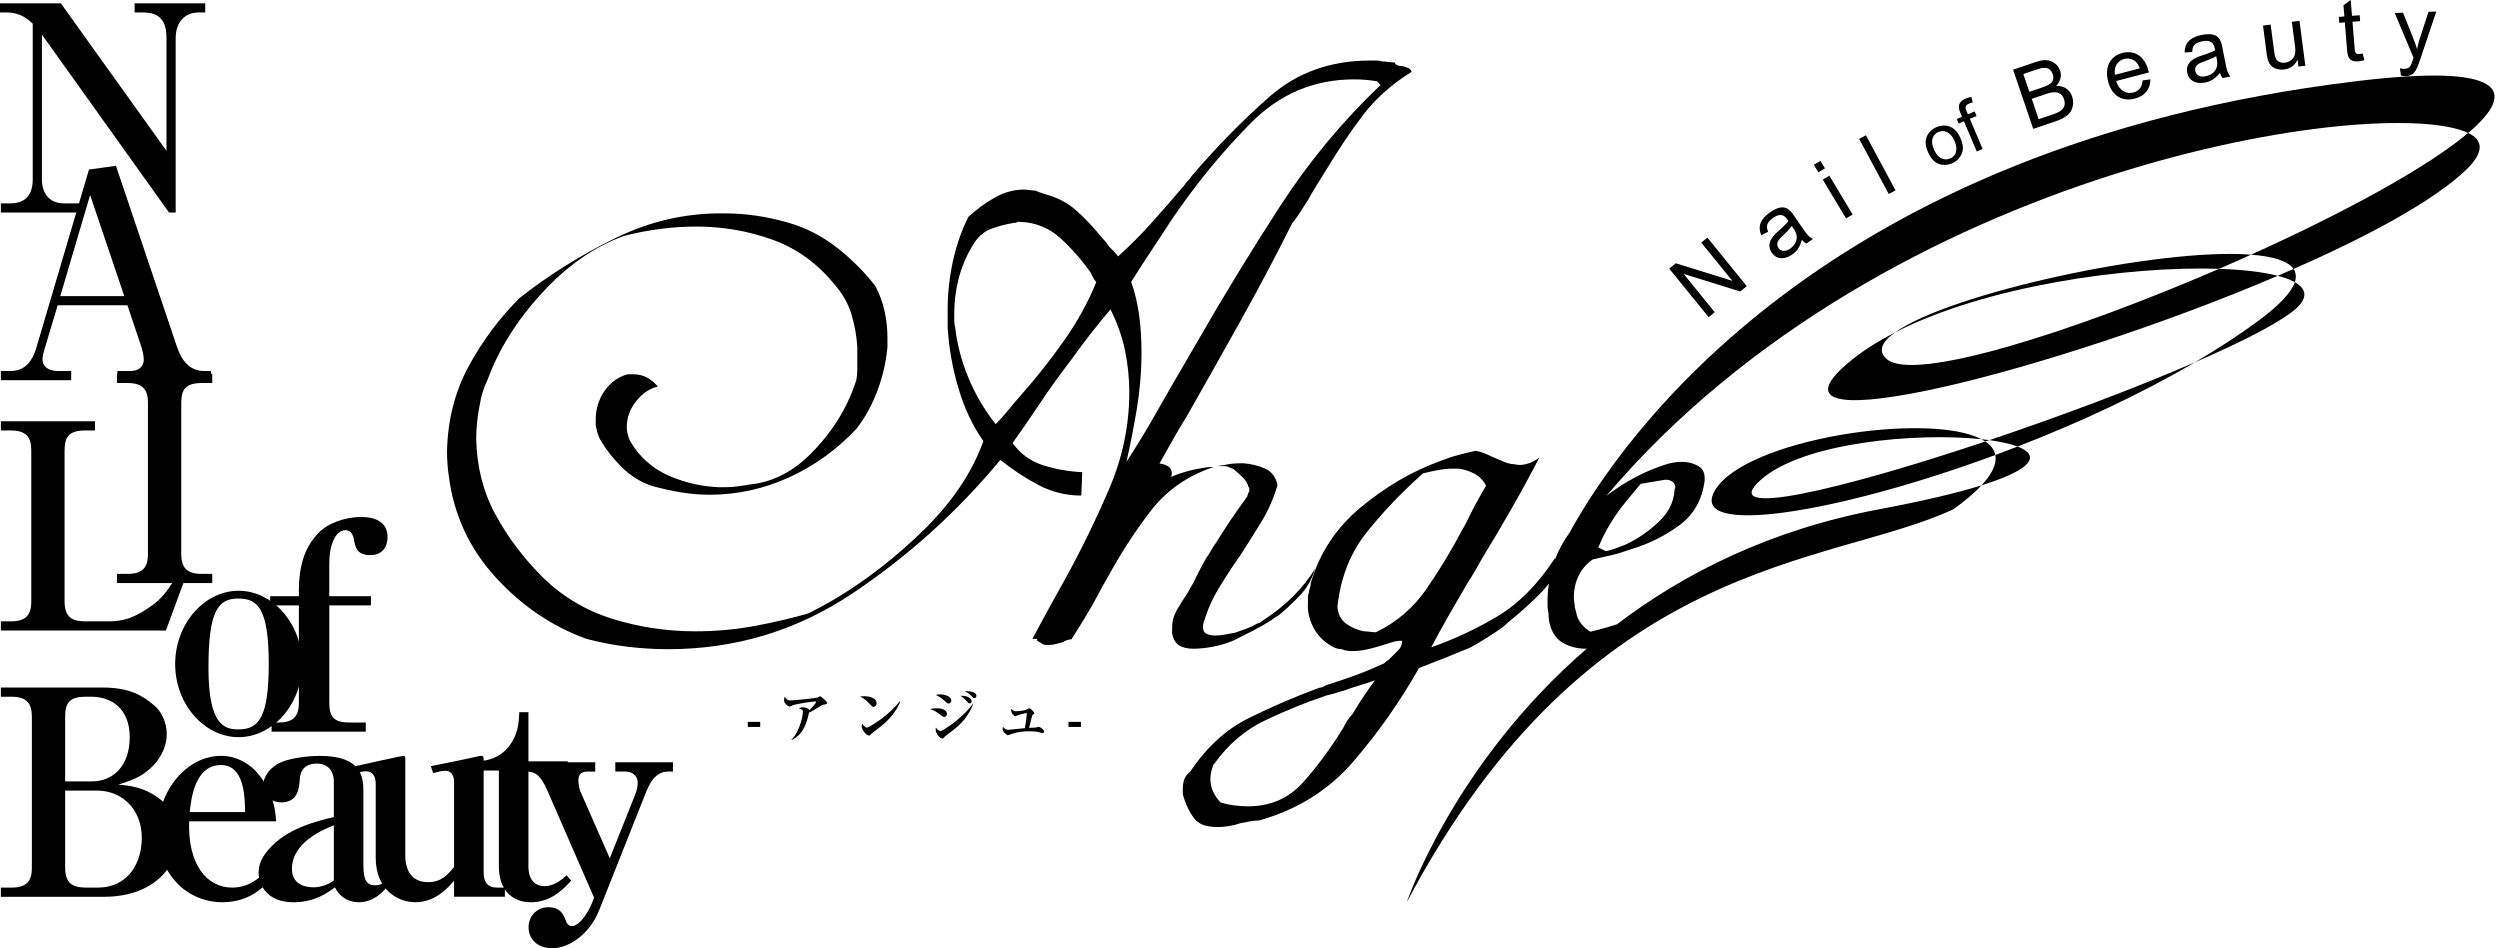
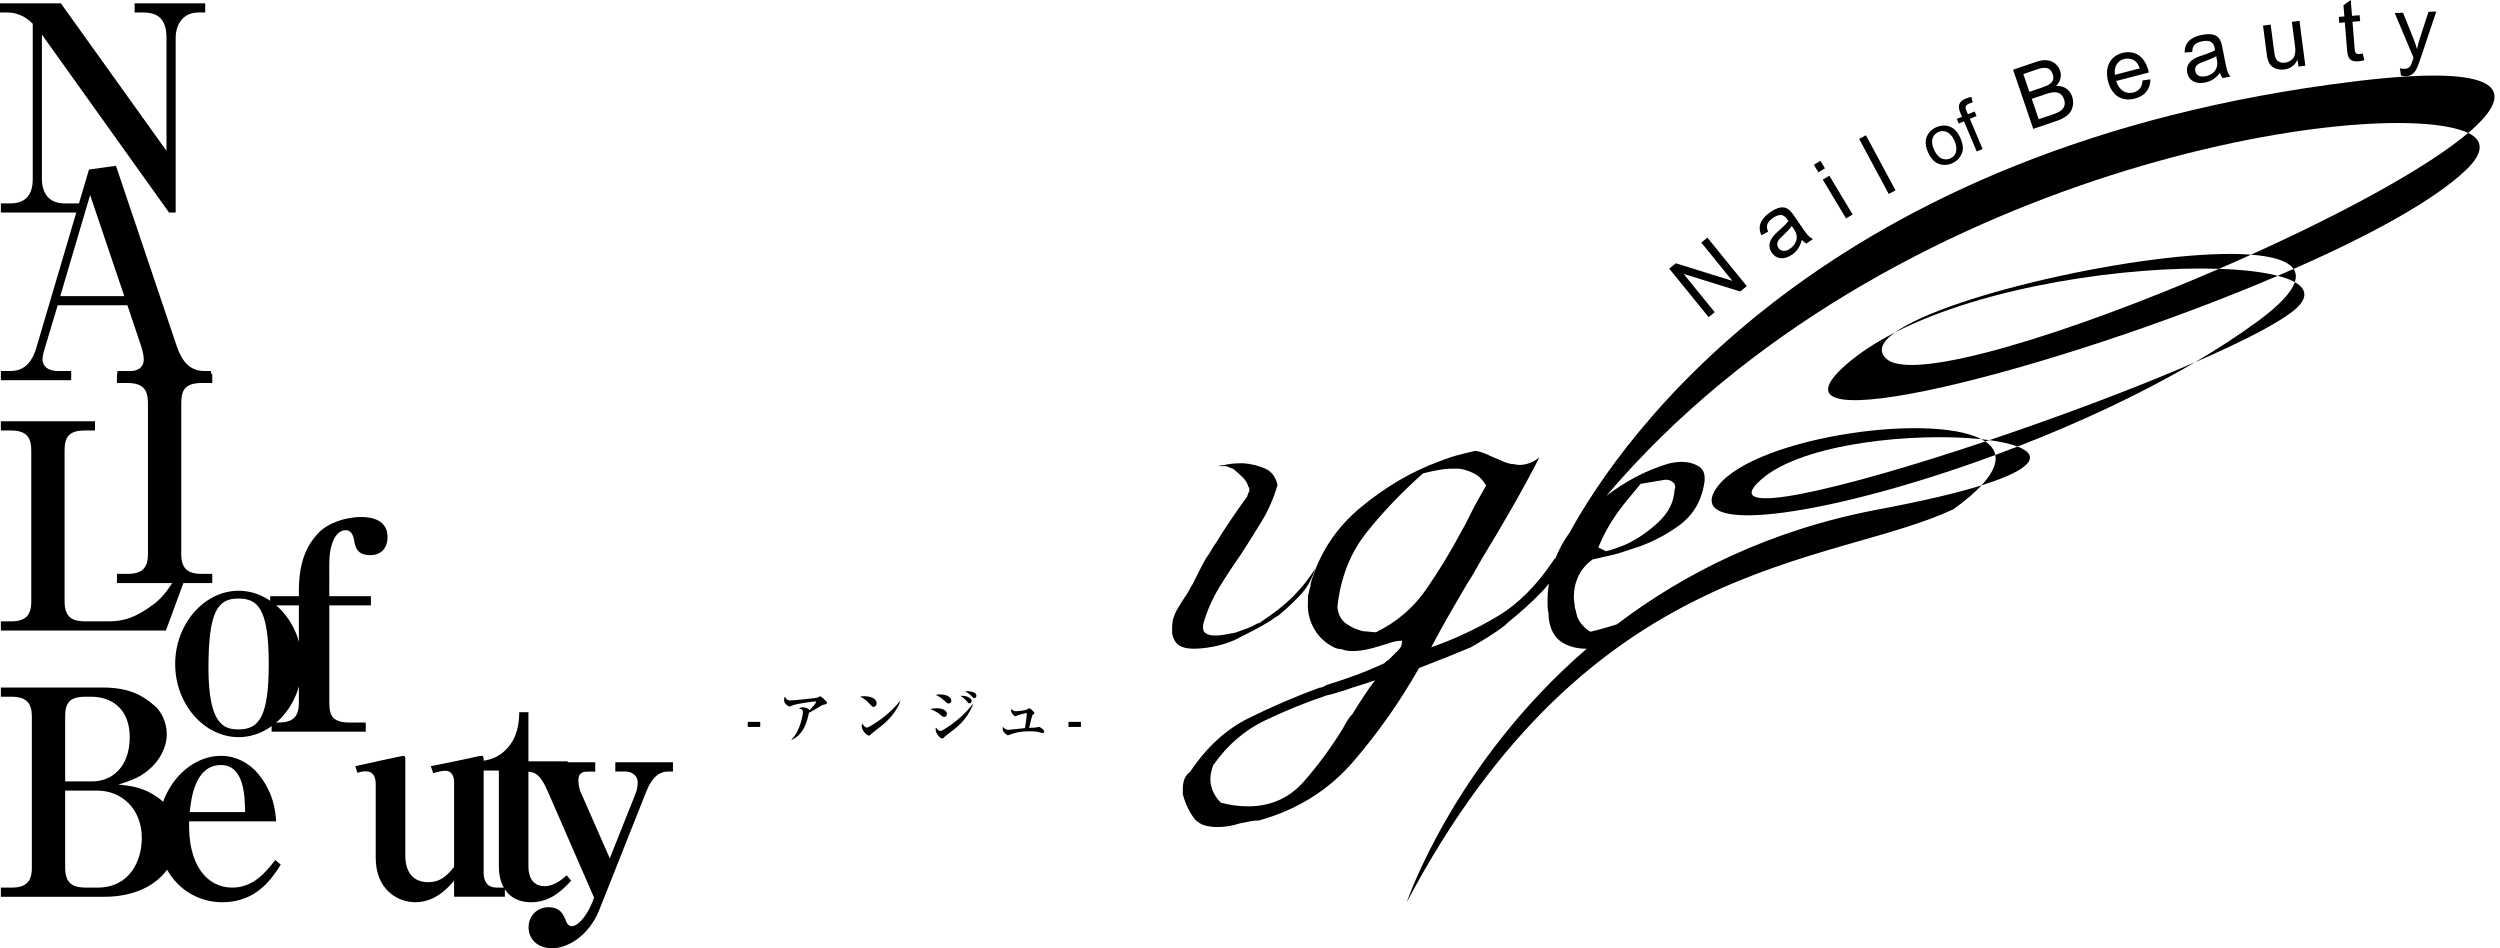
<svg xmlns="http://www.w3.org/2000/svg" version="1.1" x="0px" y="0px" width="174px" height="66px" viewBox="0 0 174 66" enable-background="new 0 0 174 66" xml:space="preserve">
  <defs>
</defs>
  <path d="M84.398,45.016c0.48-0.085,0.982-0.238,1.507-0.458c0.437-0.216,0.884-0.445,1.343-0.685c0.457-0.24,0.862-0.47,1.212-0.688  c0.042-0.043,0.085-0.076,0.128-0.098c0.044-0.021,0.088-0.054,0.132-0.099c0.087-0.043,0.163-0.088,0.229-0.133  c0.066-0.042,0.121-0.086,0.165-0.129c0.567-0.48,1.057-0.95,1.473-1.409c0.415-0.458,0.731-1.038,0.949-1.737  c-0.437,0.699-0.949,1.343-1.54,1.934c-0.589,0.589-1.319,1.167-2.192,1.735c-0.046,0.046-0.089,0.079-0.133,0.101  c-0.043,0.02-0.088,0.03-0.13,0.03c-0.219,0.132-0.471,0.254-0.753,0.361c-0.285,0.109-0.557,0.207-0.819,0.294  c-0.262,0.045-0.502,0.089-0.721,0.134c-0.218,0.042-0.436,0.063-0.654,0.063c-0.306,0-0.535-0.053-0.688-0.164  c-0.153-0.108-0.208-0.315-0.164-0.623c0.261-0.917,0.633-1.77,1.114-2.554c0.479-0.788,0.982-1.551,1.506-2.295  c0.48-0.743,0.96-1.507,1.439-2.292c0.479-0.786,0.852-1.638,1.115-2.556c-0.132-0.565-0.427-0.949-0.885-1.145  c-0.458-0.195-0.95-0.317-1.473-0.36c-0.087,0-0.154,0-0.197,0c-0.219,0-0.426,0.012-0.622,0.032  c-0.197,0.021-0.382,0.056-0.556,0.098c-0.088,0-0.175,0.013-0.263,0.032c-0.087,0.025-0.13,0.035-0.13,0.035h0.457  c0.087,0,0.175,0.022,0.263,0.066c0.086,0.045,0.197,0.086,0.328,0.128c0.218,0.174,0.436,0.374,0.655,0.59  c0.218,0.22,0.349,0.438,0.393,0.656c0.043,0.042,0.065,0.077,0.065,0.097c0,0.023,0,0.055,0,0.097c0,0.046,0,0.089,0,0.133  c0,0.045-0.022,0.064-0.065,0.064c0,0.045-0.012,0.088-0.034,0.133c-0.021,0.042-0.031,0.086-0.031,0.13  c-0.918,1.266-1.637,2.338-2.162,3.211c-0.132,0.174-0.253,0.361-0.361,0.558c-0.109,0.197-0.229,0.381-0.36,0.556  c-0.174,0.307-0.338,0.614-0.491,0.919c-0.153,0.305-0.295,0.588-0.425,0.851c-0.087,0.133-0.165,0.263-0.23,0.394  c-0.067,0.129-0.142,0.262-0.229,0.392c-0.087,0.132-0.174,0.262-0.262,0.394c-0.086,0.132-0.154,0.241-0.197,0.327  c-0.175,0.264-0.306,0.514-0.393,0.755c-0.088,0.24-0.131,0.513-0.131,0.818c0,0.044,0,0.098,0,0.165s0,0.141,0,0.229  c0.087,0.391,0.25,0.665,0.49,0.82c0.242,0.151,0.58,0.227,1.016,0.227C83.48,45.148,83.917,45.105,84.398,45.016z" />
-   <path d="M84.365,32.503c-0.022,0-0.056,0-0.098,0c-0.132,0-0.317,0.021-0.558,0.065c-0.24,0.045-0.469,0.089-0.686,0.131  c-0.174,0.043-0.339,0.088-0.492,0.131s-0.295,0.086-0.426,0.131c-0.131,0.044-0.251,0.085-0.359,0.131  c-0.11,0.043-0.187,0.087-0.229,0.129c0.087-0.349,0.021-0.599-0.198-0.752c-0.176-0.123-0.389-0.184-0.622-0.207  c0.458-0.807,0.909-1.618,1.37-2.421c0.087-0.131,0.175-0.271,0.263-0.425c0.086-0.154,0.174-0.294,0.261-0.427  c1.267-2.227,2.521-4.456,3.766-6.686c1.245-2.229,2.435-4.481,3.57-6.752c0.218-0.263,0.415-0.535,0.589-0.818  c0.175-0.283,0.349-0.559,0.524-0.821c0.218-0.394,0.436-0.765,0.655-1.114c0.217-0.349,0.437-0.701,0.656-1.049  c0.785-1.31,1.613-2.545,2.487-3.702c0.873-1.157,2.009-2.174,3.407-3.048c-0.045-0.131-0.121-0.219-0.229-0.264  c-0.111-0.042-0.231-0.085-0.36-0.132h-0.067c-0.129,0-0.238-0.02-0.326-0.064c-0.087-0.043-0.131-0.065-0.131-0.065  s-0.021-0.045-0.066-0.13c-0.13,0-0.272-0.01-0.426-0.032c-0.153-0.021-0.294-0.034-0.425-0.034  c-0.131-0.043-0.272-0.065-0.426-0.065c-0.153,0-0.294,0-0.424,0c-2.751,0-5.077,0.831-6.976,2.492  c-1.899,1.661-3.723,3.518-5.469,5.57c-0.087,0.134-0.175,0.242-0.261,0.33c-0.088,0.086-0.175,0.196-0.263,0.328  c-0.743,0.875-1.485,1.726-2.227,2.556c-0.744,0.831-1.53,1.619-2.358,2.359c-0.087-0.128-0.187-0.249-0.295-0.359  c-0.107-0.109-0.207-0.207-0.293-0.294c-0.088-0.131-0.187-0.261-0.295-0.394c-0.109-0.131-0.207-0.241-0.295-0.33  c-0.523-0.653-1.093-1.253-1.703-1.802c-0.611-0.544-1.332-0.927-2.161-1.147c-0.131-0.043-0.263-0.087-0.392-0.13  c-0.132-0.045-0.24-0.088-0.328-0.13c-0.132,0-0.263-0.013-0.394-0.035c-0.13-0.021-0.263-0.032-0.393-0.032  c-0.698,0-1.375,0.188-2.031,0.559c-0.656,0.372-1.267,0.819-1.833,1.343c-0.482,0.961-0.84,1.999-1.082,3.113  c-0.241,1.115-0.36,2.241-0.36,3.377c0,0.174,0,0.362,0,0.558c0,0.196,0,0.405,0,0.622c0.087,1.443,0.337,2.864,0.752,4.263  c0.415,1.397,0.993,2.622,1.736,3.671c-0.785,2.186-2.173,4.248-4.159,6.192c-1.987,1.943-4.094,3.573-6.32,4.882  c-0.307,0.177-0.602,0.339-0.884,0.492c-0.285,0.155-0.557,0.294-0.819,0.426c-1.222,0.349-2.489,0.645-3.798,0.885  c-1.311,0.24-2.664,0.362-4.06,0.362c-1.965,0-3.877-0.284-5.732-0.853c-1.855-0.568-3.481-1.53-4.878-2.884  c-1.354-1.354-2.458-2.817-3.31-4.39c-0.852-1.571-1.298-3.318-1.34-5.243c0-0.391,0.021-0.794,0.064-1.21  c0.044-0.415,0.111-0.843,0.198-1.279c0.042-0.263,0.108-0.533,0.196-0.818c0.086-0.282,0.195-0.557,0.328-0.818  c0.784-2.139,2.05-4.157,3.798-6.059c1.745-1.897,3.644-3.219,5.697-3.963c0.83-0.216,1.669-0.381,2.521-0.489  c0.853-0.109,1.692-0.165,2.522-0.165c1.833,0,3.602,0.304,5.306,0.917c1.703,0.609,3.166,1.681,4.388,3.208  c0.523,0.613,0.895,1.29,1.114,2.031c0.217,0.741,0.348,1.484,0.392,2.227c0,0.132,0,0.264,0,0.394s0,0.263,0,0.391  c0,0.264,0,0.527,0,0.788c0,0.263-0.022,0.504-0.064,0.72c-0.086,0.261-0.186,0.536-0.294,0.818c-0.11,0.285-0.23,0.556-0.36,0.818  c-0.612,1.268-1.464,2.447-2.556,3.536c-1.092,1.094-2.314,1.77-3.666,2.031c-0.35,0.045-0.722,0.099-1.114,0.165  c-0.394,0.065-0.786,0.098-1.179,0.098c-0.087,0-0.164,0-0.23,0c-0.067,0-0.121,0-0.163,0c-1.136-0.043-2.239-0.285-3.307-0.722  c-1.071-0.436-1.933-1.111-2.588-2.03c-0.086-0.13-0.163-0.25-0.229-0.359c-0.066-0.107-0.121-0.227-0.163-0.36  c-0.045-0.131-0.078-0.251-0.099-0.36c-0.021-0.107-0.032-0.229-0.032-0.36c0-0.654,0.219-1.256,0.656-1.802  c0.436-0.544,0.938-0.884,1.505-1.014c-0.219-0.262-0.47-0.469-0.753-0.623c-0.283-0.154-0.601-0.23-0.95-0.23  c-0.043,0-0.098,0-0.164,0c-0.066,0-0.142,0-0.228,0c-0.655,0.174-1.189,0.557-1.604,1.147c-0.416,0.591-0.623,1.255-0.623,1.998  c0,0.13,0,0.25,0,0.359c0,0.11,0.021,0.208,0.064,0.294c0,0.089,0.022,0.187,0.064,0.295c0.044,0.108,0.087,0.229,0.133,0.36  c0.392,0.698,0.905,1.367,1.538,1.998c0.634,0.635,1.365,1.082,2.194,1.343c0.655,0.174,1.31,0.319,1.966,0.427  c0.655,0.109,1.31,0.162,1.965,0.162c1.921,0,3.764-0.403,5.534-1.209c1.768-0.81,3.329-1.932,4.683-3.375  c0.611-0.784,1.102-1.679,1.474-2.684c0.37-1.004,0.601-2.006,0.688-3.013c0-0.13,0-0.25,0-0.36c0-0.109,0-0.207,0-0.296  c0-0.61-0.066-1.222-0.198-1.832c-0.13-0.611-0.349-1.202-0.654-1.77c-0.743-0.96-1.627-1.844-2.654-2.652  c-1.026-0.807-2.15-1.385-3.371-1.737c-0.745-0.216-1.487-0.381-2.229-0.49c-0.742-0.109-1.483-0.164-2.226-0.164  c-2.62-0.042-5.143,0.523-7.565,1.703c-2.422,1.181-4.661,2.577-6.712,4.191c-1.399,1.397-2.579,2.98-3.539,4.749  c-0.959,1.77-1.462,3.744-1.505,5.927c0,0.307,0.011,0.602,0.032,0.885s0.054,0.578,0.1,0.882c0.349,2.665,1.43,4.994,3.242,6.981  c1.812,1.987,3.917,3.419,6.319,4.293c1.004,0.261,1.977,0.448,2.916,0.556c0.939,0.11,1.866,0.165,2.784,0.165  c4.671,0,8.938-1.289,12.802-3.867c3.865-2.579,7.305-5.679,10.317-9.307c0.873,0.696,1.767,1.286,2.686,1.764  c0.917,0.479,1.899,0.718,2.947,0.718l0.065-1.629c-0.96-0.043-1.879-0.209-2.751-0.491c-0.873-0.283-1.572-0.797-2.095-1.54  c0.654-0.916,1.309-1.865,1.964-2.849c0.655-0.981,1.353-1.952,2.097-2.915c0.436-0.61,0.882-1.21,1.342-1.799  c0.458-0.59,0.928-1.168,1.409-1.736c0.479,0.96,0.819,1.922,1.016,2.884c0.195,0.959,0.294,1.92,0.294,2.878  c0,2.316-0.47,4.565-1.409,6.748c-0.939,2.185-1.975,4.306-3.11,6.358c-0.394,0.698-0.776,1.386-1.146,2.064  c-0.372,0.677-0.731,1.342-1.08,1.999c0.086,0,0.184,0,0.294,0c0.018,0,0.042,0,0.062,0l-0.058,0.095  c0.045,0.046,0.109,0.089,0.198,0.134c0.087,0.042,0.153,0.085,0.196,0.128c0.088,0.045,0.165,0.066,0.229,0.066  c0.067,0,0.141,0,0.229,0c0.175,0,0.339-0.021,0.49-0.064c0.155-0.044,0.318-0.088,0.493-0.133c0.043-0.042,0.131-0.084,0.262-0.131  c0.13-0.041,0.241-0.065,0.328-0.065c0.304-0.479,0.61-0.969,0.917-1.473c0.306-0.501,0.611-1.038,0.917-1.605  c0.087-0.174,0.185-0.359,0.295-0.559c0.107-0.194,0.229-0.402,0.359-0.621c0.873-1.616,1.866-3.156,2.979-4.619  c1.114-1.461,2.587-2.5,4.421-3.112C84.42,32.503,84.387,32.503,84.365,32.503z M74.045,23.726  c-0.939,1.333-1.933,2.587-2.979,3.768c-0.307,0.349-0.603,0.698-0.885,1.047c-0.285,0.349-0.58,0.675-0.884,0.981  c-0.787-1.003-1.421-2.083-1.9-3.241c-0.481-1.157-0.785-2.326-0.917-3.505c-0.042-0.128-0.064-0.284-0.064-0.457  c0-0.176,0-0.352,0-0.526c0-0.784,0.097-1.572,0.293-2.356c0.195-0.786,0.514-1.551,0.951-2.292  c0.349-0.613,0.785-1.017,1.309-1.213c0.524-0.194,1.068-0.339,1.637-0.426c0.044,0,0.078,0,0.099,0  c0.021,0,0.054-0.022,0.099-0.063c0.042,0,0.075,0,0.098,0c0.021,0,0.054,0,0.098,0c1.091,0.041,2.03,0.425,2.816,1.145  c0.786,0.72,1.485,1.518,2.097,2.39c0.043,0.088,0.098,0.197,0.163,0.329c0.066,0.13,0.142,0.239,0.229,0.326  C75.737,21.03,74.984,22.394,74.045,23.726z M79.121,28.471c0.217-1.311,0.328-2.646,0.328-4c0-0.874-0.057-1.715-0.164-2.525  c-0.109-0.809-0.293-1.583-0.556-2.327c0.437-0.698,0.894-1.409,1.374-2.13c0.481-0.72,0.96-1.453,1.442-2.197  c1.658-2.446,3.492-4.686,5.501-6.719c2.008-2.033,4.41-3.049,7.205-3.049c0.262,0,0.524,0.011,0.786,0.033  c0.262,0.021,0.523,0.055,0.786,0.097l0.262,0.265c-2.665,2.534-5,5.354-7.007,8.457c-2.011,3.104-3.932,6.249-5.764,9.44  c-0.133,0.218-0.253,0.427-0.362,0.621c-0.108,0.197-0.229,0.406-0.36,0.624c-0.698,1.18-1.385,2.373-2.063,3.572  c-0.677,1.202-1.386,2.372-2.128,3.507C78.663,31.004,78.901,29.78,79.121,28.471z" />
  <path d="M171.785,9.253c-2.859,2.419-8.71,5.584-15.112,8.471c1.502,0.115,2.567,0.429,2.956,0.996  c5.298-2.326,9.786-4.769,12.011-6.897C172.904,10.612,172.849,9.754,171.785,9.253z" />
  <path d="M159.719,19.638c0.12-0.36,0.083-0.665-0.091-0.918c-0.363,0.159-0.729,0.316-1.099,0.475  C159.016,19.32,159.416,19.468,159.719,19.638z" />
  <path d="M131.331,25.003c-0.658-0.553-0.373-1.195,0.563-1.866c-1.304,0.668-2.463,1.417-3.412,2.246  c-6.635,5.806,14.619,0.405,30.048-6.188c-1.027-0.266-2.432-0.43-4.086-0.484C144.171,23.155,133.237,26.605,131.331,25.003z" />
  <path d="M137.913,33.778c3.75-1.17,4.027-2.114,2.51-2.699c-0.516,0.201-1.032,0.396-1.547,0.586  C138.987,32.229,138.704,32.928,137.913,33.778z" />
  <path d="M138.177,30.728c-9.959,3.332-18.825,5.469-15.583,2.633c2.924-2.559,10.766-3.272,15.311-2.793  c-3.682-1.931-16.423-0.021-18.539,3.553c-1.928,3.251,8.291,1.689,19.51-2.454C138.803,31.294,138.558,30.984,138.177,30.728z" />
  <path d="M138.458,30.633c-0.179-0.023-0.364-0.046-0.554-0.065c0.096,0.051,0.188,0.103,0.272,0.16  C138.27,30.697,138.363,30.665,138.458,30.633z" />
  <path d="M112.534,43.454c-1.051,0.34-1.848,0.515-1.848,0.515c-0.417-0.263-0.709-0.59-0.884-0.981  c-0.045-0.13-0.079-0.251-0.099-0.358c-0.021-0.109-0.055-0.229-0.098-0.359c0-0.131-0.013-0.251-0.034-0.36  c-0.021-0.107-0.032-0.229-0.032-0.359c0-0.522,0.109-1.012,0.327-1.469c0.218-0.458,0.546-0.839,0.983-1.145  c0.394-0.085,0.818-0.184,1.279-0.292c0.457-0.109,0.927-0.251,1.409-0.426c1.178-0.348,2.279-0.891,3.305-1.631  c1.026-0.74,1.626-1.783,1.801-3.135c0-0.042,0-0.073,0-0.099c0-0.02,0-0.053,0-0.095c0-0.394-0.163-0.679-0.491-0.853  s-0.688-0.261-1.079-0.261c-0.174,0-0.339,0.011-0.493,0.032c-0.153,0.022-0.315,0.055-0.49,0.098  c-1.538,0.47-2.967,1.219-4.29,2.239c19.578-23.087,54.135-28.023,59.985-25.262c3.542-2.999,2.483-4.851-7.851-3.595  c-37.033,4.495-51.048,24.776-54.69,31.409c-0.421,0.583-0.754,1.193-1.001,1.827h-0.05c-1.18,1.792-2.5,3.125-3.962,3.997  c-1.463,0.874-3.002,1.594-4.618,2.161c0.392-0.746,0.794-1.481,1.21-2.203c0.415-0.721,0.842-1.457,1.278-2.203  c0.175-0.264,0.35-0.548,0.524-0.855c0.174-0.307,0.349-0.613,0.524-0.92c0.699-1.14,1.384-2.302,2.062-3.485  c0.677-1.183,1.322-2.366,1.932-3.551c-0.218,0.174-0.446,0.306-0.687,0.392c-0.24,0.089-0.469,0.131-0.688,0.131  c-0.086,0-0.186-0.011-0.294-0.032c-0.109-0.022-0.205-0.035-0.293-0.035c-0.219-0.042-0.448-0.118-0.688-0.229  c-0.241-0.108-0.47-0.205-0.686-0.294c-0.175-0.087-0.349-0.162-0.524-0.229c-0.175-0.064-0.262-0.095-0.262-0.095  s-0.11-0.022-0.328-0.067c-0.394,0.086-0.797,0.187-1.213,0.294c-0.416,0.11-0.84,0.253-1.276,0.427  c-1.922,0.702-3.744,1.766-5.47,3.191c-1.724,1.424-2.893,3.188-3.503,5.291c0,0.133-0.022,0.254-0.066,0.365  c-0.042,0.11-0.065,0.208-0.065,0.294c-0.043,0.088-0.066,0.188-0.066,0.298c0,0.11,0,0.23,0,0.36  c-0.042,0.614,0.078,1.195,0.362,1.742c0.283,0.547,0.688,0.976,1.211,1.283c0.129,0.088,0.26,0.153,0.392,0.198  c0.131,0.042,0.262,0.064,0.394,0.064c0.087,0.042,0.196,0.074,0.326,0.098c0.132,0.019,0.262,0.032,0.395,0.032  c0.306,0,0.622-0.032,0.95-0.098c0.326-0.067,0.621-0.144,0.883-0.229c0.306-0.088,0.589-0.174,0.852-0.263  c0.262-0.086,0.523-0.131,0.786-0.131c0,0.261-0.077,0.469-0.229,0.623c-0.154,0.152-0.316,0.317-0.491,0.491  c-0.087,0.086-0.154,0.152-0.197,0.197c-0.043,0.042-0.108,0.086-0.196,0.129c-0.044,0.042-0.088,0.086-0.131,0.133  c-0.656,0.303-1.309,0.576-1.964,0.818c-0.657,0.24-1.332,0.469-2.031,0.687c-0.086,0.042-0.174,0.086-0.261,0.132  c-0.088,0.042-0.174,0.064-0.262,0.064c-1.659,0.61-3.286,1.311-4.881,2.097c-1.593,0.784-2.957,2.029-4.094,3.733  c-0.217,0.174-0.358,0.36-0.426,0.557c-0.064,0.196-0.098,0.402-0.098,0.623c0,0.086,0,0.162,0,0.229c0,0.066,0,0.12,0,0.162  c0.087,0.349,0.208,0.677,0.36,0.984c0.155,0.304,0.317,0.567,0.491,0.786c0.221,0.217,0.46,0.359,0.722,0.425  c0.262,0.065,0.546,0.099,0.852,0.099c0.262,0,0.524-0.024,0.786-0.066c0.261-0.044,0.523-0.109,0.786-0.197  c0.219-0.044,0.437-0.086,0.654-0.128c0.22-0.047,0.438-0.067,0.656-0.067c2.664-0.744,4.858-2.118,6.582-4.126  c1.726-2.009,3.242-4.17,4.552-6.486c1.484-0.568,2.684-1.047,3.602-1.439c0.392-0.218,0.795-0.459,1.211-0.722  c0.415-0.261,0.797-0.524,1.146-0.784c0.044-0.045,0.078-0.077,0.099-0.099c0.021-0.02,0.054-0.053,0.099-0.098  c0.874-0.698,1.669-1.418,2.39-2.161c0.186-0.191,0.346-0.384,0.487-0.578c-0.053,0.373-0.089,0.75-0.089,1.138  c0,0.133,0,0.273,0,0.425c0,0.153,0.022,0.315,0.066,0.49c0,0.174,0.013,0.337,0.032,0.49c0.022,0.155,0.056,0.295,0.099,0.426  c0.174,0.566,0.493,0.969,0.951,1.209c0.458,0.242,0.97,0.361,1.538,0.361c0.017,0,0.03-0.004,0.044-0.004  c-9.287,8.013-12.531,17.652-12.531,17.652c12.782-24.171,29.325-23.317,38.034-27.344c0.856-0.613,1.503-1.171,1.974-1.674  c-1.657,0.515-3.994,1.078-7.152,1.67C123.182,36.875,117.203,39.909,112.534,43.454z M94.917,48.457  c-0.263,0.393-0.525,0.809-0.786,1.245c-0.133,0.129-0.252,0.282-0.361,0.459c-0.108,0.173-0.208,0.349-0.294,0.524  c-0.831,1.352-1.747,2.596-2.751,3.734c-1.003,1.132-2.291,1.702-3.864,1.702c-0.305,0-0.621-0.022-0.95-0.064  c-0.327-0.046-0.644-0.11-0.95-0.198c-0.218-0.219-0.393-0.471-0.525-0.753c-0.129-0.286-0.195-0.581-0.195-0.885  c0-0.174,0.022-0.349,0.064-0.523c0.044-0.175,0.089-0.328,0.132-0.458l0.065-0.065c0.96-1.355,2.151-2.371,3.57-3.046  c1.42-0.679,2.851-1.257,4.29-1.737c0.217-0.044,0.425-0.098,0.623-0.162c0.195-0.068,0.381-0.123,0.556-0.165  c0.35-0.133,0.708-0.252,1.081-0.36c0.371-0.11,0.731-0.23,1.081-0.36C95.439,47.693,95.178,48.062,94.917,48.457z M95.768,44.005  c-0.132,0-0.273-0.013-0.426-0.034s-0.295-0.032-0.425-0.032c-0.437-0.088-0.842-0.264-1.212-0.523  c-0.372-0.264-0.579-0.658-0.621-1.181c0.216-2.019,0.893-3.744,2.028-5.171c1.135-1.427,2.444-2.799,3.931-4.117  c0.349-0.089,0.698-0.163,1.047-0.229c0.349-0.067,0.698-0.099,1.048-0.099c0.043,0,0.097,0,0.164,0c0.065,0,0.143,0,0.23,0  c0.349,0.045,0.698,0.152,1.047,0.328c0.35,0.173,0.632,0.457,0.853,0.85c-0.175,0.307-0.351,0.616-0.525,0.923  c-0.175,0.307-0.349,0.636-0.524,0.986c-0.088,0.178-0.187,0.374-0.295,0.593c-0.108,0.22-0.229,0.438-0.36,0.658  c-0.743,1.406-1.562,2.754-2.456,4.048C98.375,42.303,97.208,43.303,95.768,44.005z M114.189,33.675c0,0,0.568-0.094,1.703-0.285  h0.065c0.217,0,0.393,0.073,0.524,0.215c0.131,0.144,0.152,0.311,0.065,0.501c-0.043,0.831-0.416,1.574-1.114,2.228  c-0.698,0.656-1.463,1.18-2.292,1.57c-0.217,0.087-0.447,0.175-0.688,0.261c-0.24,0.088-0.469,0.155-0.686,0.198l-0.525-0.262  c0.043-0.087,0.086-0.185,0.13-0.295c0.045-0.108,0.088-0.207,0.131-0.296c0.438-0.916,0.993-1.783,1.671-2.604  C113.852,34.086,114.189,33.675,114.189,33.675z" />
  <path d="M140.422,31.08c4.244-1.643,8.553-3.637,12.344-5.865c-4.103,1.783-9.327,3.744-14.308,5.418  C139.261,30.743,139.935,30.894,140.422,31.08z" />
  <path d="M131.893,23.137c6.374-3.267,16.257-4.636,22.55-4.427c0.749-0.323,1.493-0.652,2.229-0.986  C150.219,17.231,135.686,20.417,131.893,23.137z" />
  <path d="M157.159,22.344c-1.345,0.991-2.825,1.951-4.393,2.871c3.007-1.305,5.412-2.514,6.672-3.441  c1.229-0.903,1.196-1.619,0.281-2.136C159.49,20.328,158.69,21.218,157.159,22.344z" />
  <path d="M52.911,50.595v-0.353h-0.867v0.353H52.911z" />
  <path d="M55.083,51.478c0.637-0.616,0.803-1.807,0.803-1.917c0-0.146-0.053-0.182-0.276-0.251c0.061-0.04,0.118-0.081,0.259-0.081  c0.122,0,0.288,0.037,0.414,0.129c0.036,0.024,0.04,0.044,0.049,0.085c0.235-0.255,0.466-0.502,0.466-0.591  c0-0.028-0.021-0.033-0.044-0.033c-0.125,0-1.272,0.155-1.564,0.264c-0.037,0.016-0.199,0.093-0.235,0.093  c-0.085,0-0.385-0.199-0.385-0.425c0-0.134,0.029-0.215,0.049-0.269c0.125,0.215,0.215,0.269,0.377,0.269  c0.264,0,1.863-0.167,1.905-0.199c0.056-0.037,0.133-0.085,0.182-0.085c0.028,0,0.058,0.008,0.191,0.125  c0.191,0.17,0.284,0.251,0.284,0.329c0,0.076-0.021,0.081-0.264,0.133c-0.044,0.007-0.089,0.033-0.117,0.048  c-0.531,0.329-0.547,0.336-0.867,0.503c-0.012,0.048-0.126,0.479-0.133,0.506c-0.248,0.839-0.653,1.184-1.074,1.391L55.083,51.478z" />
  <path d="M62.641,48.792c-0.325,0.405-0.786,0.863-1.281,1.228c-0.333,0.243-0.903,0.62-1.017,0.62c-0.017,0-0.158,0-0.329-0.284  c-0.016,0.044-0.041,0.113-0.041,0.191c0,0.259,0.332,0.648,0.506,0.648c0.058,0,0.07-0.012,0.183-0.13  c0.016-0.016,0.637-0.506,0.754-0.599c0.737-0.604,1.138-1.297,1.244-1.666L62.641,48.792z M59.853,48.487  c0.255,0.102,0.458,0.264,0.653,0.482c0.17,0.187,0.211,0.231,0.292,0.231c0.093,0,0.214-0.085,0.214-0.244  c0-0.43-0.627-0.502-0.855-0.502C60.026,48.455,59.938,48.472,59.853,48.487z" />
  <path d="M65.412,48.33c0.409,0,0.799,0.149,0.799,0.434c0,0.133-0.102,0.203-0.179,0.203c-0.097,0-0.162-0.07-0.3-0.199  c-0.06-0.057-0.328-0.285-0.599-0.401C65.234,48.342,65.295,48.33,65.412,48.33z M65.186,49.294c0.429,0,0.721,0.158,0.721,0.393  c0,0.102-0.077,0.215-0.182,0.215c-0.097,0-0.163-0.057-0.304-0.174c-0.199-0.169-0.434-0.288-0.677-0.38  C64.853,49.327,65.007,49.294,65.186,49.294z M67.316,48.106c0.166,0,0.434,0.049,0.535,0.125c0.093,0.069,0.106,0.162,0.106,0.199  c0,0.092-0.062,0.154-0.143,0.154c-0.068,0-0.081-0.012-0.178-0.121c-0.041-0.045-0.207-0.228-0.474-0.345  C67.216,48.11,67.248,48.106,67.316,48.106z M67.729,49.026c-0.458,1.103-1.049,1.548-1.913,2.193  c-0.044,0.033-0.072,0.065-0.1,0.097c-0.058,0.065-0.078,0.085-0.134,0.085c-0.138,0-0.462-0.32-0.462-0.636  c0-0.052,0.008-0.085,0.023-0.13c0.025,0.041,0.166,0.239,0.305,0.239c0.053,0,0.089-0.008,0.162-0.053  c0.645-0.373,1.467-1.005,2.087-1.811L67.729,49.026z M67.625,48.788c0,0.094-0.062,0.167-0.139,0.167  c-0.077,0-0.101-0.029-0.202-0.155c-0.013-0.012-0.187-0.223-0.445-0.373C67.475,48.41,67.625,48.682,67.625,48.788z" />
  <path d="M72.065,50.639c0.041-0.004,0.203-0.048,0.239-0.048c0.093,0,0.373,0.203,0.373,0.329c0,0.044-0.037,0.1-0.118,0.1  c-0.032,0-0.056-0.007-0.239-0.056c-0.089-0.025-0.234-0.065-0.725-0.065c-0.406,0-0.806,0.053-1.191,0.187  c-0.041,0.016-0.215,0.089-0.255,0.089c-0.028,0-0.049,0-0.175-0.114c-0.06-0.052-0.19-0.162-0.19-0.324  c0-0.052,0.012-0.101,0.024-0.149c0.049,0.056,0.166,0.21,0.385,0.21c0.013,0,0.324-0.037,0.361-0.041  c0.308-0.037,0.604-0.061,0.778-0.077c0.081-0.421,0.122-0.835,0.141-1.058c-0.096,0.017-0.425,0.085-0.616,0.154  c-0.032,0.013-0.166,0.074-0.194,0.074c-0.081,0-0.284-0.211-0.284-0.382c0-0.052,0.012-0.097,0.024-0.137  c0.061,0.081,0.125,0.17,0.3,0.17c0.149,0,0.624-0.044,0.761-0.114c0.029-0.012,0.146-0.097,0.174-0.097  c0.078,0,0.357,0.275,0.357,0.349c0,0.032-0.013,0.036-0.11,0.105c-0.037,0.028-0.041,0.044-0.085,0.214  c-0.028,0.109-0.146,0.6-0.174,0.701C71.697,50.655,72.005,50.643,72.065,50.639z" />
  <path d="M74.367,50.595v-0.353h0.867v0.353H74.367z" />
  <path d="M11.767,14.794L2.917,2.408v10.068c0,0.959,0.499,1.679,1.538,1.679h1.099v0.639H0.06v-0.639h0.659  c1.119,0,1.559-0.66,1.559-1.679V1.648c-0.3-0.28-0.839-0.779-1.798-0.779H0V0.23h4.235l7.352,10.268V2.647  c0-1.179-0.459-1.778-1.618-1.778H9.37V0.23h4.914v0.639h-0.459c-1.099,0-1.598,0.84-1.598,1.778v12.147H11.767z" />
  <path d="M8.65,20.609H4.195l2.077-7.032L8.65,20.609z M8.87,21.249l0.958,2.857c0.06,0.179,0.18,0.619,0.18,0.918  c0,0.54-0.419,0.799-0.919,0.799H8.17v0.639h6.513v-0.639h-0.459c-0.979,0-1.558-0.64-1.918-1.718L8.07,11.54l-1.877,0.259  L2.517,24.245c-0.419,1.377-1.199,1.578-1.818,1.578H0.06v0.639h4.895v-0.639H4.036c-0.68,0-1.079-0.32-1.079-0.82  c0-0.18,0.08-0.458,0.099-0.56l0.959-3.195H8.87z" />
  <path d="M14.034,26.658c-1.319,0-1.399,0.679-1.418,1.379v10.528c0,0.958,0.399,1.377,1.418,1.377h0.739v0.64H8.14v-0.64h0.739  c1.019,0,1.418-0.419,1.418-1.377V28.037c0-0.899-0.34-1.379-1.418-1.379H8.14v-0.64h6.633v0.64H14.034z" />
  <path d="M4.495,41.868c0,1.278,0.759,1.358,1.418,1.379h1.618c1.079,0,1.878-0.24,3.176-1.199c0.659-0.5,1.119-1.178,1.659-2.078  l0.519,0.28l-1.338,3.635H0.06v-0.638h0.699c1.019,0,1.418-0.42,1.418-1.379V31.341c0-0.9-0.339-1.379-1.418-1.379H0.06v-0.64h6.552  v0.64H5.913c-1.079,0-1.418,0.419-1.418,1.379V41.868z" />
  <path d="M18.705,46.212c0,3.676-0.679,4.555-2.098,4.555c-0.999,0-2.098-0.299-2.098-4.275c0-3.875,0.619-4.834,2.058-4.834  C17.906,41.657,18.705,42.276,18.705,46.212z M21.022,46.212c0-2.777-2.017-5.095-4.415-5.095c-2.397,0-4.415,2.317-4.415,5.095  c0,2.816,2.038,5.094,4.415,5.094C18.964,51.306,21.022,49.048,21.022,46.212z" />
  <path d="M22.92,41.497h2.896v0.639H22.92v6.773c0,0.939,0.26,1.379,1.418,1.379h1.119v0.638h-6.553v-0.638h0.479  c0.959,0,1.419-0.361,1.419-1.379v-6.773h-1.998v-0.639h1.998v-0.38c0-2.376,0.779-3.376,1.318-3.975  c0.6-0.679,1.818-1.159,3.037-1.159c0.739,0,1.818,0.219,1.818,1.398c0,0.659-0.36,1.258-1.199,1.258  c-0.959,0-1.059-0.579-1.159-1.178c-0.041-0.101-0.12-0.56-0.56-0.56c-0.719,0-1.139,1.039-1.139,2.297V41.497z" />
  <path d="M4.535,49.87c0-0.959,0.32-1.378,1.418-1.378h0.399c1.439,0,2.677,0.859,2.677,2.817c0,2.058-1.219,3.076-2.617,3.076H4.535  V49.87z M0.06,48.492h0.739c1.059,0,1.418,0.46,1.418,1.378v10.529c0,0.958-0.399,1.378-1.418,1.378H0.06v0.64h7.171  c3.557,0,5.175-2.197,5.175-4.175c0-1.259-0.66-2.197-1.419-2.737c-0.979-0.7-1.877-0.819-2.756-0.899  c1.059-0.32,1.578-0.56,2.157-1.059c0.679-0.579,1.219-1.478,1.219-2.457c0-0.78-0.359-1.559-0.859-1.979  c-0.739-0.64-1.658-1.259-3.596-1.259H0.06V48.492z M4.535,55.026h2.238c1.678,0,3.096,1.257,3.096,3.295  c0,1.578-0.819,3.456-3.096,3.456H5.953c-0.679-0.02-1.418-0.12-1.418-1.378V55.026z" />
  <path d="M13.205,56.522c0.1-0.938,0.359-3.275,2.178-3.275c1.598,0,1.657,2.117,1.678,3.275H13.205z M19.159,59.86  c-0.66,0.838-1.519,1.917-2.997,1.917c-1.798,0-3.096-1.638-2.997-4.614h6.053c-0.04-0.64-0.16-2.158-1.458-3.537  c-0.459-0.459-1.258-1.019-2.377-1.019c-2.298,0-4.396,2.297-4.396,5.295c0,2.976,2.058,4.894,4.496,4.894  c2.417,0,3.496-1.739,4.055-2.618L19.159,59.86z" />
-   <path d="M23.234,61.278c-0.44,0.339-0.999,0.479-1.398,0.479c-0.38,0-1.518-0.08-1.518-1.278c0-1.838,2.157-2.738,2.917-3.037  V61.278z M23.234,56.864c-1.298,0.318-3.277,0.798-4.555,2.277C18.1,59.819,18,60.319,18,60.739c0,0.899,0.639,2.058,2.417,2.058  c1.479,0,2.357-0.64,2.897-1.039c0.499,1.039,1.518,1.039,1.678,1.039c1.239,0,2.078-1.159,2.078-1.379  c0-0.079-0.06-0.139-0.12-0.139c-0.08,0-0.2,0.079-0.24,0.139c-0.14,0.101-0.28,0.2-0.599,0.2c-0.639,0-0.819-0.459-0.819-1.398  v-5.193c-0.02-0.88-0.06-2.418-3.036-2.418c-0.739,0-2.278,0.14-2.997,0.599c-0.599,0.38-0.939,0.939-0.939,1.459  c0,0.619,0.479,1.178,1.259,1.178c1.159,0,1.238-0.999,1.279-1.539c0.02-0.319,0.08-1.159,1.198-1.159  c0.899,0,1.179,0.679,1.179,1.22V56.864z" />
  <path d="M24.732,53.326c0.32-0.079,3.237-0.719,3.337-0.719c0.14,0,0.14,0.14,0.14,0.22v6.712c0,1.039,0.439,1.859,1.598,1.859  c0.899,0,1.358-0.521,1.798-1.06v-5.894c0-0.419-0.16-0.799-0.619-0.799c-0.22,0-0.52,0.081-0.839,0.16l-0.16-0.48  c1.678-0.339,2.177-0.439,3.076-0.638c0.08-0.021,0.34-0.081,0.459-0.081c0.081,0,0.14,0.06,0.14,0.22v7.911  c0,0.638,0.28,1.038,0.899,1.038h0.579v0.64h-3.536v-1.12c-0.36,0.42-1.258,1.5-2.697,1.5c-1.198,0-2.757-0.84-2.757-3.097v-5.135  c0-0.459-0.16-0.879-0.679-0.879c-0.22,0-0.38,0.041-0.6,0.101L24.732,53.326z" />
  <path d="M33.143,53.626v-0.639c0.459-0.02,1.339-0.06,2.078-0.819c0.839-0.859,0.899-1.877,0.919-2.597h0.639v3.417h2.736v0.639  h-2.736v6.673c0,1.039,0.559,1.378,1.119,1.378c0.14,0,0.759,0,1.538-0.759l0.32,0.378c-0.6,0.64-1.439,1.5-2.797,1.5  c-1.398,0-2.237-0.939-2.237-2.497v-6.673H33.143z" />
  <path d="M116.178,18.696l0.458-0.372l3.917,1.218l0.009-0.007l-2.154-2.652l0.426-0.345l2.743,3.378l-0.458,0.372l-3.918-1.218  l-0.008,0.008l2.152,2.651l-0.424,0.345L116.178,18.696z" />
  <path d="M124.818,15.891c0.148,0.215,0.27,0.435,0.224,0.746c-0.054,0.361-0.332,0.589-0.458,0.676  c-0.396,0.271-0.676,0.131-0.803-0.055c-0.242-0.35,0.071-0.638,0.314-0.864c0.207-0.193,0.487-0.482,0.613-0.663L124.818,15.891z   M123.059,16.131c-0.092-0.254-0.215-0.582,0.338-0.96c0.646-0.443,0.892-0.074,1.075,0.213c-0.19,0.263-0.631,0.639-0.689,0.694  c-0.263,0.23-0.941,0.821-0.467,1.514c0.296,0.431,0.828,0.53,1.4,0.138c0.281-0.193,0.542-0.467,0.696-1.038  c0.056,0.059,0.148,0.172,0.311,0.259l0.461-0.316c-0.313-0.154-0.429-0.325-0.887-0.991l-0.405-0.592  c-0.31-0.451-0.67-0.977-1.678-0.287c-1.002,0.687-0.731,1.341-0.625,1.606L123.059,16.131z" />
  <path d="M126.865,12.502l0.458-0.275l1.62,2.701l-0.459,0.275L126.865,12.502z M126.246,11.47l0.458-0.275l0.313,0.521l-0.459,0.275  L126.246,11.47z" />
  <path d="M129.397,9.668l0.471-0.253l2.059,3.833l-0.472,0.253L129.397,9.668z" />
  <path d="M134.617,10.431c-0.354-0.774,0.03-1.124,0.285-1.239c0.363-0.167,0.826-0.056,1.118,0.58  c0.173,0.378,0.296,0.989-0.279,1.253C135.502,11.134,134.973,11.209,134.617,10.431z M134.202,10.621  c0.083,0.18,0.273,0.561,0.621,0.735c0.353,0.178,0.747,0.148,1.069,0c0.318-0.145,0.595-0.428,0.694-0.807  c0.049-0.185,0.071-0.479-0.163-0.989c-0.417-0.912-1.171-0.928-1.674-0.699c-0.313,0.144-0.603,0.421-0.694,0.797  C133.972,10.007,134.083,10.363,134.202,10.621z" />
  <path d="M136.691,8.442l-0.363,0.155l-0.135-0.317l0.364-0.154l-0.11-0.261c-0.099-0.233-0.304-0.718,0.361-1.001  c0.173-0.072,0.299-0.099,0.401-0.12l0.092,0.386c-0.081,0.017-0.164,0.042-0.252,0.079c-0.322,0.136-0.261,0.32-0.179,0.516  l0.098,0.229l0.466-0.198l0.134,0.317l-0.466,0.197l0.889,2.099l-0.411,0.174L136.691,8.442z" />
  <path d="M141.411,6.88l0.955-0.326c0.333-0.114,1.047-0.357,1.289,0.351c0.243,0.713-0.45,0.943-0.737,1.042l-1.024,0.349  L141.411,6.88z M141.513,8.97l1.578-0.536c0.236-0.081,0.529-0.181,0.836-0.447c0.337-0.288,0.451-0.809,0.292-1.274  c-0.11-0.322-0.413-0.759-1.11-0.732c0.442-0.454,0.322-0.92,0.271-1.07c-0.104-0.304-0.349-0.555-0.677-0.668  c-0.386-0.132-0.792-0.006-1.044,0.081l-1.548,0.527L141.513,8.97z M140.823,5.153l0.822-0.28c0.455-0.154,1.006-0.343,1.223,0.29  c0.208,0.61-0.37,0.801-0.731,0.924l-0.893,0.304L140.823,5.153z" />
  <path d="M147.201,5.209c-0.075-0.407,0.064-0.953,0.641-1.104c0.371-0.097,0.725,0.056,0.898,0.286  c0.098,0.132,0.142,0.258,0.184,0.367L147.201,5.209z M149.125,5.597c-0.02,0.194-0.059,0.688-0.641,0.84  c-0.459,0.12-0.971-0.08-1.202-0.798l2.281-0.597c-0.384-1.659-1.573-1.429-1.833-1.361c-0.929,0.243-1.248,1.061-1.005,1.991  c0.246,0.941,0.922,1.436,1.869,1.188c0.752-0.197,1.073-0.721,1.076-1.337L149.125,5.597z" />
  <path d="M154.286,4.101c0.05,0.256,0.074,0.505-0.092,0.773c-0.192,0.31-0.541,0.408-0.688,0.436  c-0.472,0.091-0.673-0.148-0.716-0.368c-0.081-0.418,0.32-0.557,0.632-0.667c0.267-0.095,0.639-0.247,0.828-0.364L154.286,4.101z   M152.577,3.62c0.017-0.27,0.035-0.62,0.693-0.746c0.769-0.149,0.847,0.287,0.9,0.624c-0.277,0.165-0.833,0.334-0.909,0.362  c-0.332,0.107-1.189,0.378-1.03,1.202c0.099,0.513,0.549,0.816,1.229,0.685c0.333-0.065,0.683-0.213,1.052-0.674  c0.027,0.076,0.066,0.216,0.181,0.361l0.55-0.106c-0.225-0.266-0.264-0.468-0.417-1.263l-0.137-0.704  c-0.103-0.538-0.225-1.164-1.424-0.933c-1.194,0.23-1.206,0.939-1.212,1.225L152.577,3.62z" />
  <path d="M159.913,4.176l-0.012,0.001c-0.277,0.557-0.751,0.638-0.913,0.659c-0.338,0.043-0.772-0.047-0.981-0.338  c-0.173-0.241-0.212-0.499-0.25-0.783l-0.251-1.935l0.531-0.07l0.225,1.73c0.042,0.326,0.061,0.458,0.13,0.615  c0.104,0.243,0.381,0.342,0.646,0.308c0.294-0.038,0.587-0.242,0.668-0.51c0.068-0.229,0.053-0.442,0.024-0.664l-0.217-1.67  l0.531-0.069l0.406,3.123l-0.476,0.061L159.913,4.176z" />
  <path d="M164.558,4.186c-0.089,0.026-0.22,0.067-0.396,0.081c-0.74,0.059-0.775-0.382-0.816-0.904l-0.146-1.806l-0.388,0.032  l-0.032-0.413l0.388-0.031l-0.063-0.782L163.611,0l0.088,1.103l0.533-0.043l0.034,0.412l-0.533,0.042l0.148,1.836  c0.019,0.255,0.035,0.436,0.331,0.413c0.092-0.007,0.176-0.027,0.234-0.043L164.558,4.186z" />
  <path d="M167.033,4.754c0.081,0.021,0.179,0.042,0.306,0.038c0.401-0.014,0.466-0.229,0.598-0.647  c0.016-0.043,0.039-0.11,0.044-0.129l-1.308-3.111l0.578-0.019l0.72,1.799c0.14,0.341,0.208,0.576,0.25,0.72h0.012  c0.045-0.257,0.105-0.484,0.187-0.73l0.604-1.853l0.542-0.019l-1.09,3.244c-0.005,0.013-0.011,0.043-0.028,0.08  c-0.209,0.634-0.386,1.157-0.993,1.178c-0.152,0.005-0.262-0.027-0.349-0.048L167.033,4.754z" />
  <path d="M42.441,59.74l1.783-4.478c0.101-0.243,0.162-0.547,0.162-0.811c0-0.445-0.385-0.75-0.831-0.75h-0.729v-0.648h4.012v0.648  h-0.344c-0.953,0-1.357,0.993-1.58,1.56l-3.202,8.064C40.982,65.169,39.463,66,38.449,66c-1.094,0-1.661-0.688-1.661-1.458  c0-0.811,0.608-1.398,1.378-1.398c0.851,0,1.053,0.506,1.256,1.033c0.081,0.162,0.203,0.283,0.365,0.283  c0.607,0,1.256-1.174,1.418-1.62l0.142-0.364l-3.242-7.436c-0.466-1.074-0.851-1.337-1.438-1.337h-0.324v-0.648h5.085v0.648h-0.526  c-0.426,0-0.648,0.162-0.648,0.608c0,0.283,0.081,0.608,0.121,0.729L42.441,59.74z" />
</svg>